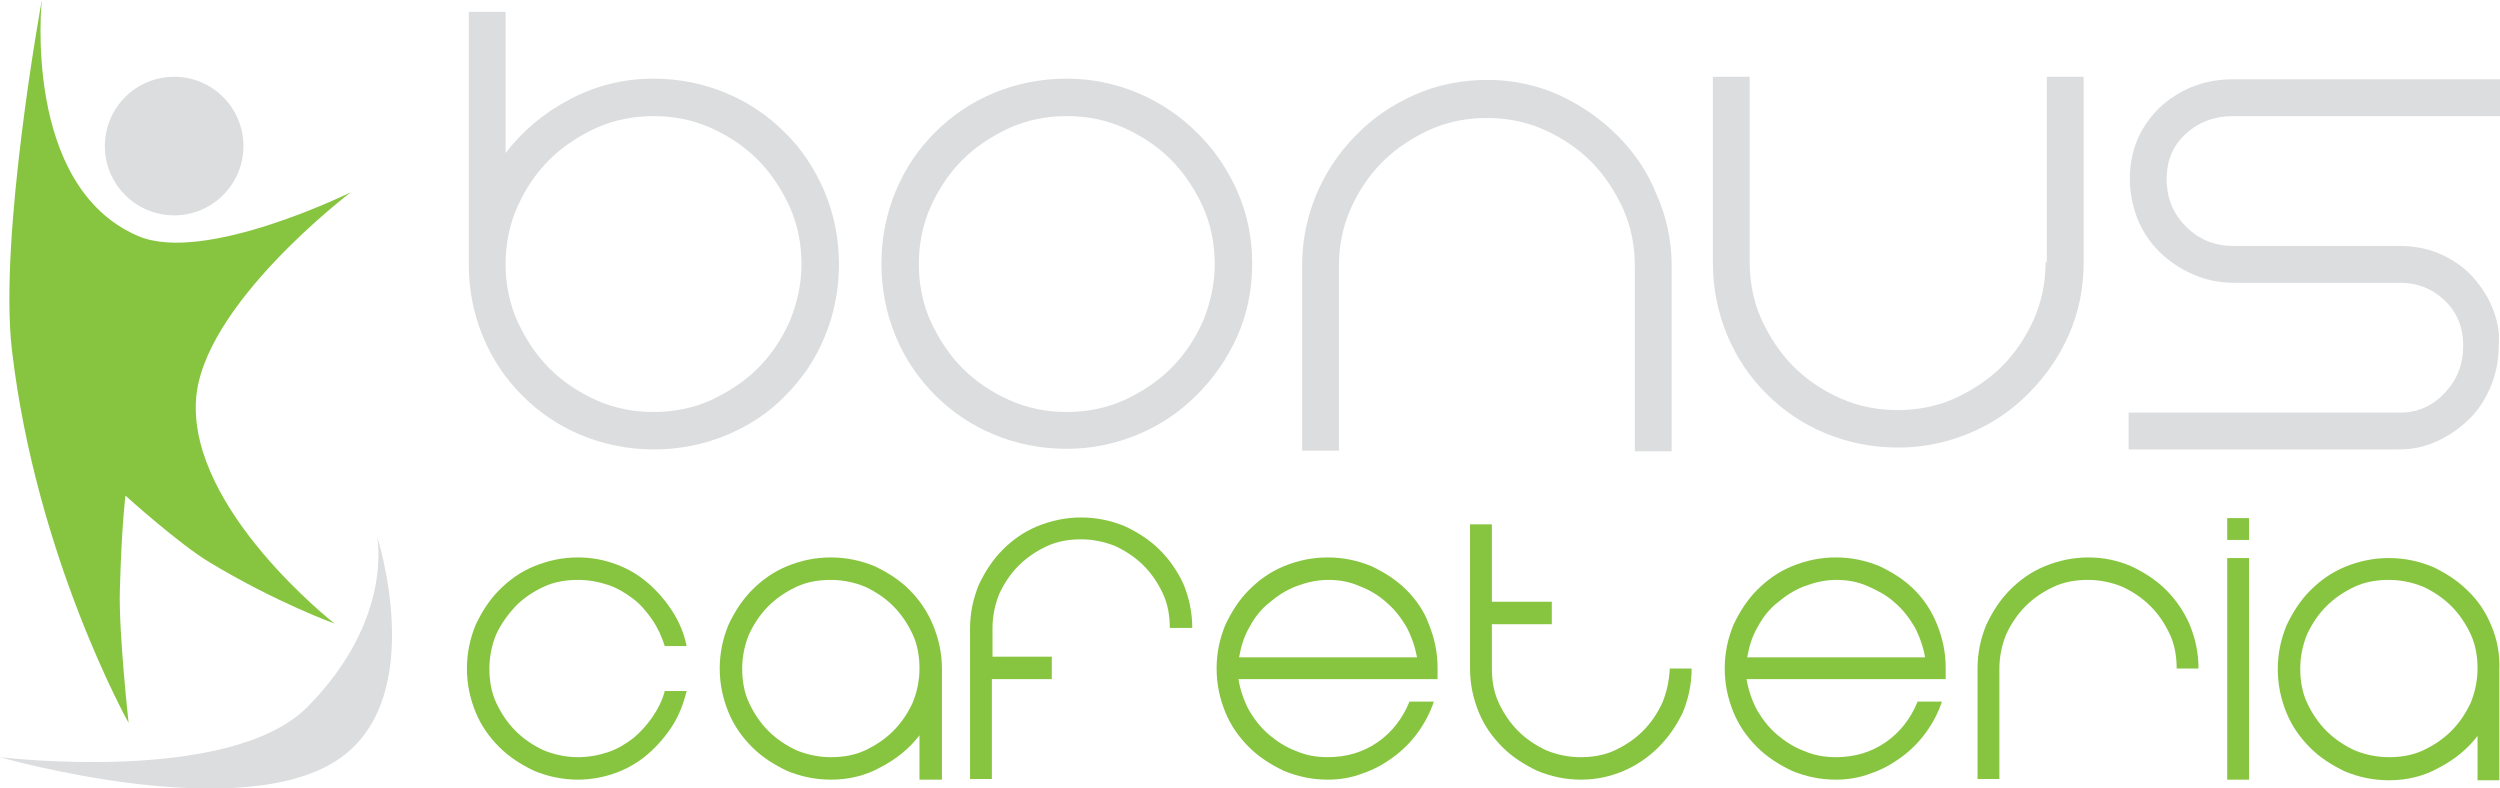
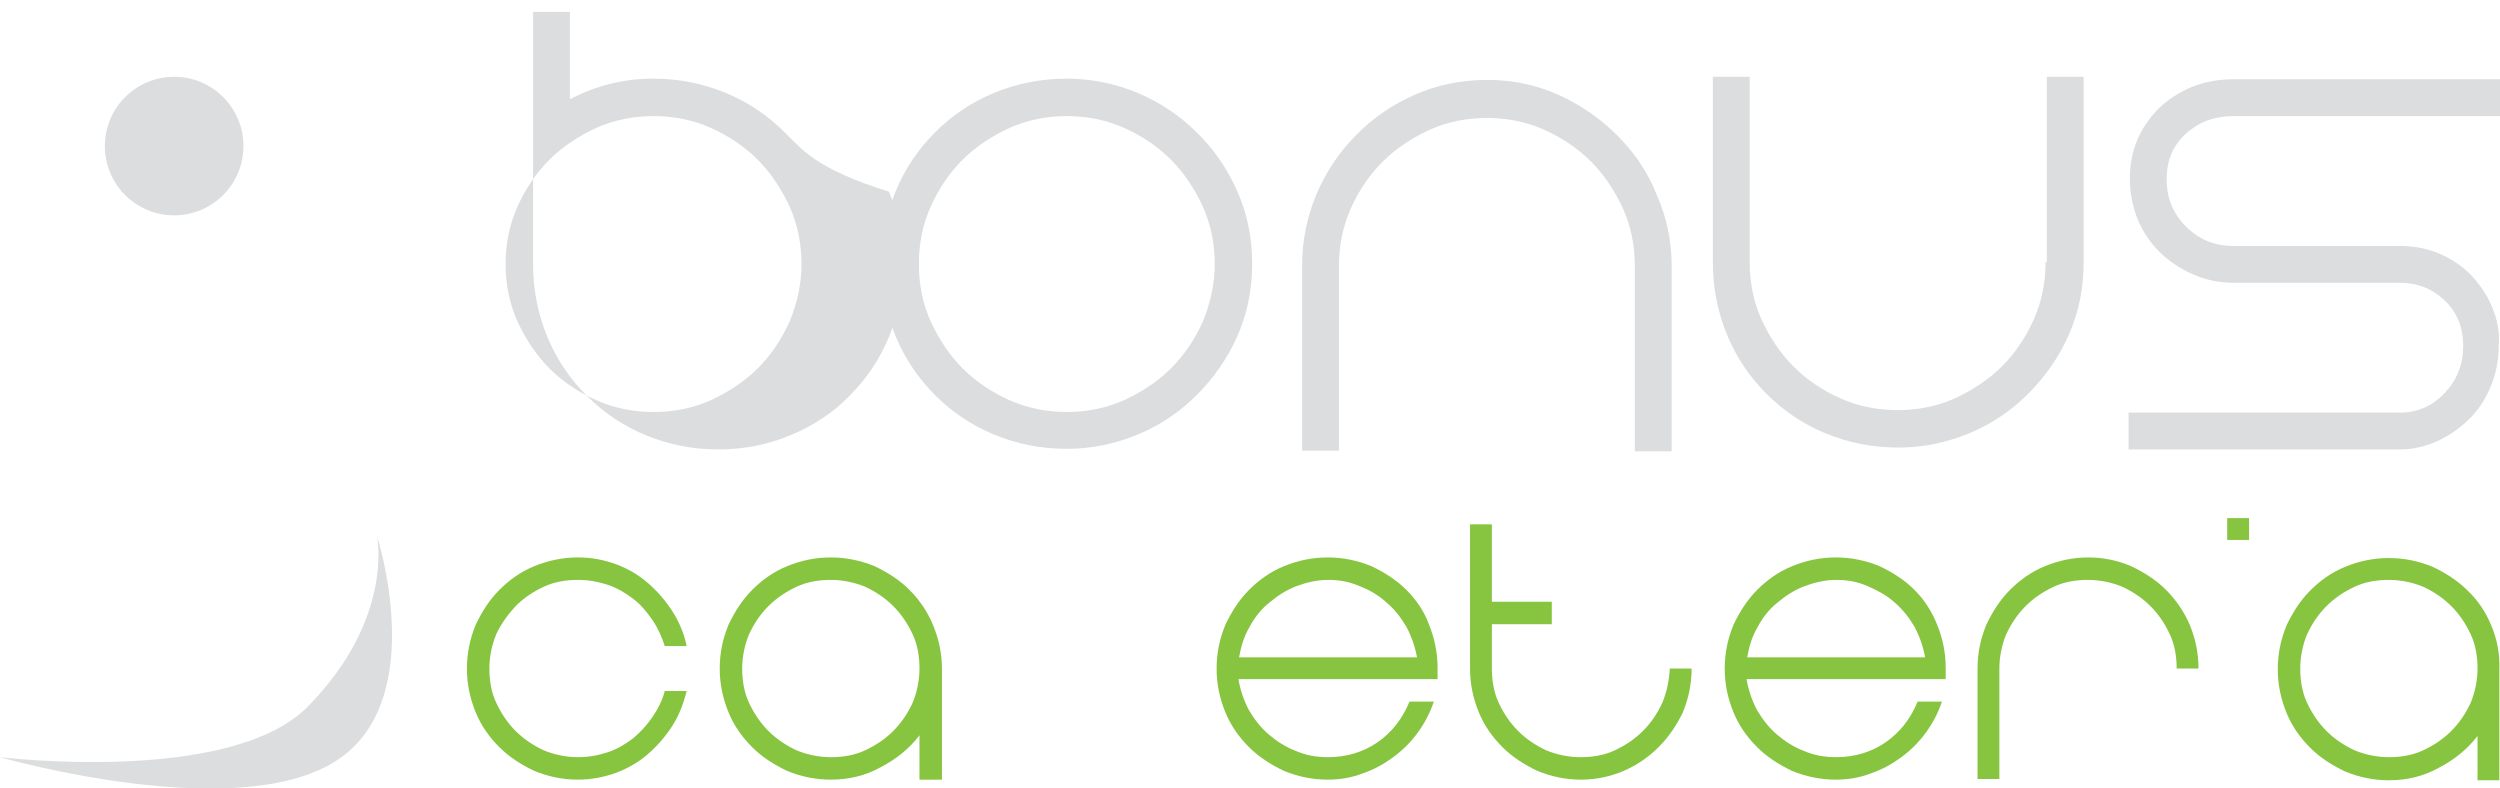
<svg xmlns="http://www.w3.org/2000/svg" version="1.1" id="Layer_1" x="0px" y="0px" viewBox="0 0 400.5 126.3" style="enable-background:new 0 0 400.5 126.3;" xml:space="preserve">
  <style type="text/css"> .st0{fill:#DCDDDE;} .st1{fill:#87C540;} </style>
  <g>
-     <path class="st0" d="M125.7,21.2c-2.7-2.7-5.8-4.8-9.4-6.3c-3.6-1.5-7.5-2.3-11.6-2.3c-4.8,0-9.2,1.1-13.4,3.3 c-4.2,2.2-7.6,5.1-10.3,8.6V1.9h-5.9v40.4c0,4.2,0.8,8.1,2.3,11.7c1.5,3.6,3.6,6.7,6.3,9.4c2.7,2.7,5.8,4.8,9.4,6.3 c3.6,1.5,7.5,2.3,11.7,2.3c4.1,0,8-0.8,11.6-2.3c3.6-1.5,6.8-3.6,9.4-6.3c2.7-2.7,4.8-5.8,6.3-9.4c1.5-3.6,2.3-7.5,2.3-11.7 c0-4.1-0.8-8-2.3-11.6C130.5,27,128.4,23.8,125.7,21.2z M126.5,51.5c-1.3,2.9-3,5.4-5.1,7.5c-2.1,2.1-4.7,3.8-7.5,5.1 c-2.9,1.3-6,1.9-9.2,1.9c-3.2,0-6.3-0.6-9.2-1.9c-2.9-1.3-5.4-3-7.5-5.1c-2.1-2.1-3.8-4.7-5.1-7.5c-1.3-2.9-1.9-6-1.9-9.2 c0-3.2,0.6-6.3,1.9-9.2c1.3-2.9,3-5.4,5.1-7.5c2.1-2.1,4.7-3.8,7.5-5.1c2.9-1.3,6-1.9,9.2-1.9c3.2,0,6.3,0.6,9.2,1.9 c2.9,1.3,5.4,3,7.5,5.1s3.8,4.7,5.1,7.5c1.3,2.9,1.9,6,1.9,9.2C128.4,45.5,127.7,48.6,126.5,51.5z" />
+     <path class="st0" d="M125.7,21.2c-2.7-2.7-5.8-4.8-9.4-6.3c-3.6-1.5-7.5-2.3-11.6-2.3c-4.8,0-9.2,1.1-13.4,3.3 V1.9h-5.9v40.4c0,4.2,0.8,8.1,2.3,11.7c1.5,3.6,3.6,6.7,6.3,9.4c2.7,2.7,5.8,4.8,9.4,6.3 c3.6,1.5,7.5,2.3,11.7,2.3c4.1,0,8-0.8,11.6-2.3c3.6-1.5,6.8-3.6,9.4-6.3c2.7-2.7,4.8-5.8,6.3-9.4c1.5-3.6,2.3-7.5,2.3-11.7 c0-4.1-0.8-8-2.3-11.6C130.5,27,128.4,23.8,125.7,21.2z M126.5,51.5c-1.3,2.9-3,5.4-5.1,7.5c-2.1,2.1-4.7,3.8-7.5,5.1 c-2.9,1.3-6,1.9-9.2,1.9c-3.2,0-6.3-0.6-9.2-1.9c-2.9-1.3-5.4-3-7.5-5.1c-2.1-2.1-3.8-4.7-5.1-7.5c-1.3-2.9-1.9-6-1.9-9.2 c0-3.2,0.6-6.3,1.9-9.2c1.3-2.9,3-5.4,5.1-7.5c2.1-2.1,4.7-3.8,7.5-5.1c2.9-1.3,6-1.9,9.2-1.9c3.2,0,6.3,0.6,9.2,1.9 c2.9,1.3,5.4,3,7.5,5.1s3.8,4.7,5.1,7.5c1.3,2.9,1.9,6,1.9,9.2C128.4,45.5,127.7,48.6,126.5,51.5z" />
    <path class="st0" d="M191.7,21.2c-2.7-2.7-5.9-4.8-9.4-6.3c-3.6-1.5-7.4-2.3-11.4-2.3c-4.2,0-8.1,0.8-11.7,2.3 c-3.6,1.5-6.7,3.6-9.4,6.3c-2.7,2.7-4.8,5.8-6.3,9.4c-1.5,3.6-2.3,7.5-2.3,11.6c0,4.2,0.8,8.1,2.3,11.7c1.5,3.6,3.6,6.7,6.3,9.4 c2.7,2.7,5.8,4.8,9.4,6.3c3.6,1.5,7.5,2.3,11.7,2.3c4,0,7.8-0.8,11.4-2.3c3.6-1.5,6.7-3.6,9.4-6.3c2.7-2.7,4.9-5.8,6.5-9.4 c1.6-3.6,2.4-7.5,2.4-11.7c0-4.1-0.8-8-2.4-11.6C196.6,27,194.4,23.8,191.7,21.2z M192.7,51.5c-1.3,2.9-3,5.4-5.1,7.5 c-2.1,2.1-4.7,3.8-7.5,5.1c-2.9,1.3-6,1.9-9.2,1.9c-3.2,0-6.3-0.6-9.2-1.9c-2.9-1.3-5.4-3-7.5-5.1c-2.1-2.1-3.8-4.7-5.1-7.5 c-1.3-2.9-1.9-6-1.9-9.2c0-3.2,0.6-6.3,1.9-9.2c1.3-2.9,3-5.4,5.1-7.5c2.1-2.1,4.7-3.8,7.5-5.1c2.9-1.3,6-1.9,9.2-1.9 c3.2,0,6.3,0.6,9.2,1.9c2.9,1.3,5.4,3,7.5,5.1c2.1,2.1,3.8,4.7,5.1,7.5c1.3,2.9,1.9,6,1.9,9.2C194.6,45.5,193.9,48.6,192.7,51.5z" />
    <path class="st0" d="M259.1,21.7c-2.7-2.7-5.9-4.9-9.4-6.5c-3.6-1.6-7.4-2.4-11.4-2.4c-4.2,0-8.1,0.8-11.7,2.4 c-3.6,1.6-6.7,3.7-9.4,6.5c-2.7,2.7-4.8,5.9-6.3,9.4c-1.5,3.6-2.3,7.4-2.3,11.4v29.7h5.9V42.6c0-3.2,0.6-6.3,1.9-9.2 c1.3-2.9,3-5.4,5.1-7.5c2.1-2.1,4.7-3.8,7.5-5.1c2.9-1.3,6-1.9,9.2-1.9c3.2,0,6.3,0.6,9.2,1.9c2.9,1.3,5.4,3,7.5,5.1 c2.1,2.1,3.8,4.7,5.1,7.5c1.3,2.9,1.9,6,1.9,9.2v29.7h5.9V42.6c0-4-0.8-7.8-2.4-11.4C264,27.6,261.8,24.4,259.1,21.7z" />
    <path class="st0" d="M327.7,42c0,3.2-0.6,6.3-1.9,9.2c-1.3,2.9-3,5.4-5.1,7.5c-2.1,2.1-4.7,3.8-7.5,5.1c-2.9,1.3-6,1.9-9.2,1.9 c-3.2,0-6.3-0.6-9.2-1.9c-2.9-1.3-5.4-3-7.5-5.1c-2.1-2.1-3.8-4.7-5.1-7.5c-1.3-2.9-1.9-6-1.9-9.2V12.3h-5.9V42 c0,4.2,0.8,8.1,2.3,11.7c1.5,3.6,3.6,6.7,6.3,9.4c2.7,2.7,5.8,4.8,9.4,6.3c3.6,1.5,7.5,2.3,11.7,2.3c4,0,7.8-0.8,11.4-2.3 c3.6-1.5,6.7-3.6,9.4-6.3c2.7-2.7,4.9-5.8,6.5-9.4c1.6-3.6,2.4-7.5,2.4-11.7V12.3h-5.9V42z" />
    <path class="st0" d="M399.2,49.1c-0.8-1.9-2-3.6-3.4-5.1c-1.5-1.5-3.2-2.6-5.1-3.4c-1.9-0.8-4-1.2-6.2-1.2h-26.7 c-3,0-5.5-1-7.6-3.1c-2.1-2.1-3.1-4.6-3.1-7.6s1-5.4,3.1-7.3c2.1-1.9,4.6-2.8,7.6-2.8h42.8v-5.9h-42.8c-2.4,0-4.6,0.4-6.6,1.2 c-2,0.8-3.8,2-5.3,3.4c-1.5,1.5-2.7,3.2-3.5,5.1c-0.8,1.9-1.2,4-1.2,6.2c0,2.2,0.4,4.3,1.2,6.4c0.8,2,2,3.8,3.5,5.3 c1.5,1.5,3.3,2.7,5.3,3.6c2,0.9,4.2,1.4,6.6,1.4h26.7c2.7,0,5.1,0.9,7.1,2.8c2,1.9,3,4.3,3,7.3c0,3-1,5.5-3,7.6 c-2,2.1-4.4,3.1-7.1,3.1H341V72h43.4c2.2,0,4.3-0.5,6.2-1.4c1.9-0.9,3.6-2.1,5.1-3.6c1.5-1.5,2.6-3.3,3.4-5.3 c0.8-2,1.2-4.1,1.2-6.4C400.5,53.1,400,51,399.2,49.1z" />
    <circle class="st0" cx="27.9" cy="23.4" r="11.1" />
    <path class="st0" d="M49.3,113.2C36.9,125.8,0,121.3,0,121.3s39.2,11.3,54.7,0c13.9-10.1,5.7-35.4,5.7-35.4S63.2,99.1,49.3,113.2z" />
    <g>
      <path class="st1" d="M82.6,97.1c1.3-1.3,2.8-2.3,4.5-3.1c1.7-0.8,3.6-1.1,5.5-1.1c1.7,0,3.3,0.3,4.8,0.8c1.5,0.5,2.8,1.3,4,2.2 c1.2,0.9,2.2,2.1,3.1,3.4c0.9,1.3,1.5,2.7,2,4.2h3.5c-0.4-2-1.2-3.9-2.3-5.6c-1.1-1.7-2.4-3.2-3.9-4.5c-1.5-1.3-3.2-2.3-5.1-3 s-3.9-1.1-6.1-1.1c-2.5,0-4.8,0.5-7,1.4c-2.2,0.9-4,2.2-5.6,3.8c-1.6,1.6-2.8,3.5-3.8,5.6c-0.9,2.2-1.4,4.5-1.4,7 c0,2.5,0.5,4.8,1.4,7c0.9,2.2,2.2,4,3.8,5.6c1.6,1.6,3.5,2.8,5.6,3.8c2.2,0.9,4.5,1.4,7,1.4c2.1,0,4.2-0.4,6.1-1.1 c1.9-0.7,3.6-1.7,5.1-3c1.5-1.3,2.8-2.8,3.9-4.5c1.1-1.7,1.8-3.6,2.3-5.6h-3.5c-0.4,1.5-1.1,2.9-2,4.2c-0.9,1.3-1.9,2.4-3.1,3.4 c-1.2,0.9-2.5,1.7-4,2.2c-1.5,0.5-3.1,0.8-4.8,0.8c-1.9,0-3.8-0.4-5.5-1.1c-1.7-0.8-3.2-1.8-4.5-3.1c-1.3-1.3-2.3-2.8-3.1-4.5 c-0.8-1.7-1.1-3.6-1.1-5.5s0.4-3.8,1.1-5.5C80.3,99.9,81.4,98.4,82.6,97.1z" />
      <path class="st1" d="M145.7,94.5c-1.6-1.6-3.5-2.8-5.6-3.8c-2.2-0.9-4.5-1.4-7-1.4c-2.5,0-4.8,0.5-7,1.4c-2.2,0.9-4,2.2-5.6,3.8 c-1.6,1.6-2.8,3.5-3.8,5.6c-0.9,2.2-1.4,4.5-1.4,7c0,2.5,0.5,4.8,1.4,7c0.9,2.2,2.2,4,3.8,5.6c1.6,1.6,3.5,2.8,5.6,3.8 c2.2,0.9,4.5,1.4,7,1.4c2.8,0,5.5-0.6,8-2c2.5-1.3,4.6-3,6.2-5.1v7.1h3.6v-17.7c0-2.5-0.5-4.8-1.4-7 C148.6,98,147.3,96.1,145.7,94.5z M146.2,112.6c-0.8,1.7-1.8,3.2-3.1,4.5c-1.3,1.3-2.8,2.3-4.5,3.1c-1.7,0.8-3.6,1.1-5.5,1.1 c-1.9,0-3.8-0.4-5.5-1.1c-1.7-0.8-3.2-1.8-4.5-3.1c-1.3-1.3-2.3-2.8-3.1-4.5c-0.8-1.7-1.1-3.6-1.1-5.5c0-1.9,0.4-3.8,1.1-5.5 c0.8-1.7,1.8-3.2,3.1-4.5c1.3-1.3,2.8-2.3,4.5-3.1c1.7-0.8,3.6-1.1,5.5-1.1c1.9,0,3.8,0.4,5.5,1.1c1.7,0.8,3.2,1.8,4.5,3.1 s2.3,2.8,3.1,4.5c0.8,1.7,1.1,3.6,1.1,5.5S146.9,110.9,146.2,112.6z" />
-       <path class="st1" d="M185.8,88.1c-1.6-1.6-3.5-2.8-5.6-3.8c-2.2-0.9-4.5-1.4-7-1.4c-2.5,0-4.8,0.5-7,1.4c-2.2,0.9-4,2.2-5.6,3.8 c-1.6,1.6-2.8,3.5-3.8,5.6c-0.9,2.2-1.4,4.5-1.4,7v24.1h3.5v-16h9.6v-3.6H159v-4.6c0-1.9,0.4-3.8,1.1-5.5c0.8-1.7,1.8-3.2,3.1-4.5 c1.3-1.3,2.8-2.3,4.5-3.1c1.7-0.8,3.6-1.1,5.5-1.1c1.9,0,3.8,0.4,5.5,1.1c1.7,0.8,3.2,1.8,4.5,3.1c1.3,1.3,2.3,2.8,3.1,4.5 c0.8,1.7,1.1,3.6,1.1,5.5h3.6c0-2.5-0.5-4.8-1.4-7C188.7,91.6,187.4,89.7,185.8,88.1z" />
      <path class="st1" d="M225.3,94.5c-1.6-1.6-3.5-2.8-5.6-3.8c-2.2-0.9-4.5-1.4-7-1.4c-2.5,0-4.8,0.5-7,1.4c-2.2,0.9-4,2.2-5.6,3.8 c-1.6,1.6-2.8,3.5-3.8,5.6c-0.9,2.2-1.4,4.5-1.4,7c0,2.5,0.5,4.8,1.4,7c0.9,2.2,2.2,4,3.8,5.6c1.6,1.6,3.5,2.8,5.6,3.8 c2.2,0.9,4.5,1.4,7,1.4c1.9,0,3.8-0.3,5.6-1c1.8-0.6,3.4-1.5,4.9-2.6c1.5-1.1,2.8-2.4,3.9-3.9c1.1-1.5,2-3.2,2.6-5h-3.9 c-1.1,2.7-2.8,4.9-5.1,6.5c-2.3,1.6-5,2.4-8,2.4c-1.8,0-3.5-0.3-5.1-1c-1.6-0.6-3-1.5-4.3-2.6c-1.3-1.1-2.3-2.4-3.2-3.9 c-0.8-1.5-1.4-3.2-1.7-5h31.9v-1.8c0-2.5-0.5-4.8-1.4-7C228.2,98,226.9,96.1,225.3,94.5z M198.5,105.3c0.3-1.7,0.8-3.4,1.7-4.9 c0.8-1.5,1.9-2.9,3.2-3.9c1.3-1.1,2.7-2,4.3-2.6c1.6-0.6,3.3-1,5.1-1c1.8,0,3.4,0.3,5,1c1.6,0.6,3.1,1.5,4.3,2.6 c1.3,1.1,2.3,2.4,3.2,3.9c0.8,1.5,1.4,3.2,1.7,4.9H198.5z" />
      <path class="st1" d="M266.3,112.6c-0.8,1.7-1.8,3.2-3.1,4.5s-2.8,2.3-4.5,3.1s-3.6,1.1-5.5,1.1c-1.9,0-3.8-0.4-5.5-1.1 c-1.7-0.8-3.2-1.8-4.5-3.1s-2.3-2.8-3.1-4.5c-0.8-1.7-1.1-3.6-1.1-5.5V100h9.6v-3.6H239V84h-3.5v23.1c0,2.5,0.5,4.8,1.4,7 c0.9,2.2,2.2,4,3.8,5.6c1.6,1.6,3.5,2.8,5.6,3.8c2.2,0.9,4.5,1.4,7,1.4c2.4,0,4.7-0.5,6.8-1.4s4-2.2,5.6-3.8 c1.6-1.6,2.9-3.5,3.9-5.6c0.9-2.2,1.4-4.5,1.4-7h-3.5C267.4,109.1,267,110.9,266.3,112.6z" />
      <path class="st1" d="M306.7,94.5c-1.6-1.6-3.5-2.8-5.6-3.8c-2.2-0.9-4.5-1.4-7-1.4c-2.5,0-4.8,0.5-7,1.4c-2.2,0.9-4,2.2-5.6,3.8 c-1.6,1.6-2.8,3.5-3.8,5.6c-0.9,2.2-1.4,4.5-1.4,7c0,2.5,0.5,4.8,1.4,7c0.9,2.2,2.2,4,3.8,5.6c1.6,1.6,3.5,2.8,5.6,3.8 c2.2,0.9,4.5,1.4,7,1.4c1.9,0,3.8-0.3,5.6-1c1.8-0.6,3.4-1.5,4.9-2.6c1.5-1.1,2.8-2.4,3.9-3.9c1.1-1.5,2-3.2,2.6-5h-3.9 c-1.1,2.7-2.8,4.9-5.1,6.5c-2.3,1.6-5,2.4-8,2.4c-1.8,0-3.5-0.3-5.1-1c-1.6-0.6-3-1.5-4.3-2.6c-1.3-1.1-2.3-2.4-3.2-3.9 c-0.8-1.5-1.4-3.2-1.7-5h31.9v-1.8c0-2.5-0.5-4.8-1.4-7C309.5,98,308.3,96.1,306.7,94.5z M279.9,105.3c0.3-1.7,0.8-3.4,1.7-4.9 c0.8-1.5,1.9-2.9,3.2-3.9c1.3-1.1,2.7-2,4.3-2.6c1.6-0.6,3.3-1,5.1-1c1.8,0,3.4,0.3,5,1s3.1,1.5,4.3,2.6c1.3,1.1,2.3,2.4,3.2,3.9 c0.8,1.5,1.4,3.2,1.7,4.9H279.9z" />
      <path class="st1" d="M347,94.5c-1.6-1.6-3.5-2.8-5.6-3.8c-2.1-0.9-4.4-1.4-6.8-1.4c-2.5,0-4.8,0.5-7,1.4c-2.2,0.9-4,2.2-5.6,3.8 c-1.6,1.6-2.8,3.5-3.8,5.6c-0.9,2.2-1.4,4.5-1.4,7v17.7h3.5v-17.7c0-1.9,0.4-3.8,1.1-5.5c0.8-1.7,1.8-3.2,3.1-4.5 c1.3-1.3,2.8-2.3,4.5-3.1c1.7-0.8,3.6-1.1,5.5-1.1c1.9,0,3.8,0.4,5.5,1.1c1.7,0.8,3.2,1.8,4.5,3.1c1.3,1.3,2.3,2.8,3.1,4.5 c0.8,1.7,1.1,3.6,1.1,5.5h3.5c0-2.5-0.5-4.8-1.4-7C349.9,98,348.6,96.1,347,94.5z" />
      <rect x="356.8" y="83" class="st1" width="3.5" height="3.5" />
-       <rect x="356.8" y="89.4" class="st1" width="3.5" height="35.5" />
      <path class="st1" d="M399.1,100.2c-0.9-2.2-2.2-4.1-3.8-5.6c-1.6-1.6-3.5-2.8-5.6-3.8c-2.2-0.9-4.5-1.4-7-1.4 c-2.5,0-4.8,0.5-7,1.4c-2.2,0.9-4,2.2-5.6,3.8c-1.6,1.6-2.8,3.5-3.8,5.6c-0.9,2.2-1.4,4.5-1.4,7c0,2.5,0.5,4.8,1.4,7 c0.9,2.2,2.2,4,3.8,5.6c1.6,1.6,3.5,2.8,5.6,3.8c2.2,0.9,4.5,1.4,7,1.4c2.8,0,5.5-0.6,8-2c2.5-1.3,4.6-3,6.2-5.1v7.1h3.5v-17.7 C400.5,104.7,400,102.3,399.1,100.2z M395.8,112.6c-0.8,1.7-1.8,3.2-3.1,4.5c-1.3,1.3-2.8,2.3-4.5,3.1c-1.7,0.8-3.6,1.1-5.5,1.1 c-1.9,0-3.8-0.4-5.5-1.1c-1.7-0.8-3.2-1.8-4.5-3.1c-1.3-1.3-2.3-2.8-3.1-4.5c-0.8-1.7-1.1-3.6-1.1-5.5c0-1.9,0.4-3.8,1.1-5.5 c0.8-1.7,1.8-3.2,3.1-4.5c1.3-1.3,2.8-2.3,4.5-3.1c1.7-0.8,3.6-1.1,5.5-1.1c1.9,0,3.8,0.4,5.5,1.1c1.7,0.8,3.2,1.8,4.5,3.1 c1.3,1.3,2.3,2.8,3.1,4.5c0.8,1.7,1.1,3.6,1.1,5.5S396.5,110.9,395.8,112.6z" />
-       <path class="st1" d="M56.2,30.8c0,0-23.5,11.6-34.1,7C3.5,29.8,6.7,0,6.7,0s-6.9,37.7-4.8,56c3.9,33.4,18.7,59.8,18.7,59.8 s-1.6-14.6-1.4-21.2c0.3-10.8,0.9-15.2,0.9-15.2s8.5,7.7,13.5,10.7c10.8,6.5,20,9.8,20,9.8S30.3,81.7,31.4,64.1 C32.3,48.9,56.2,30.8,56.2,30.8z" />
    </g>
  </g>
</svg>